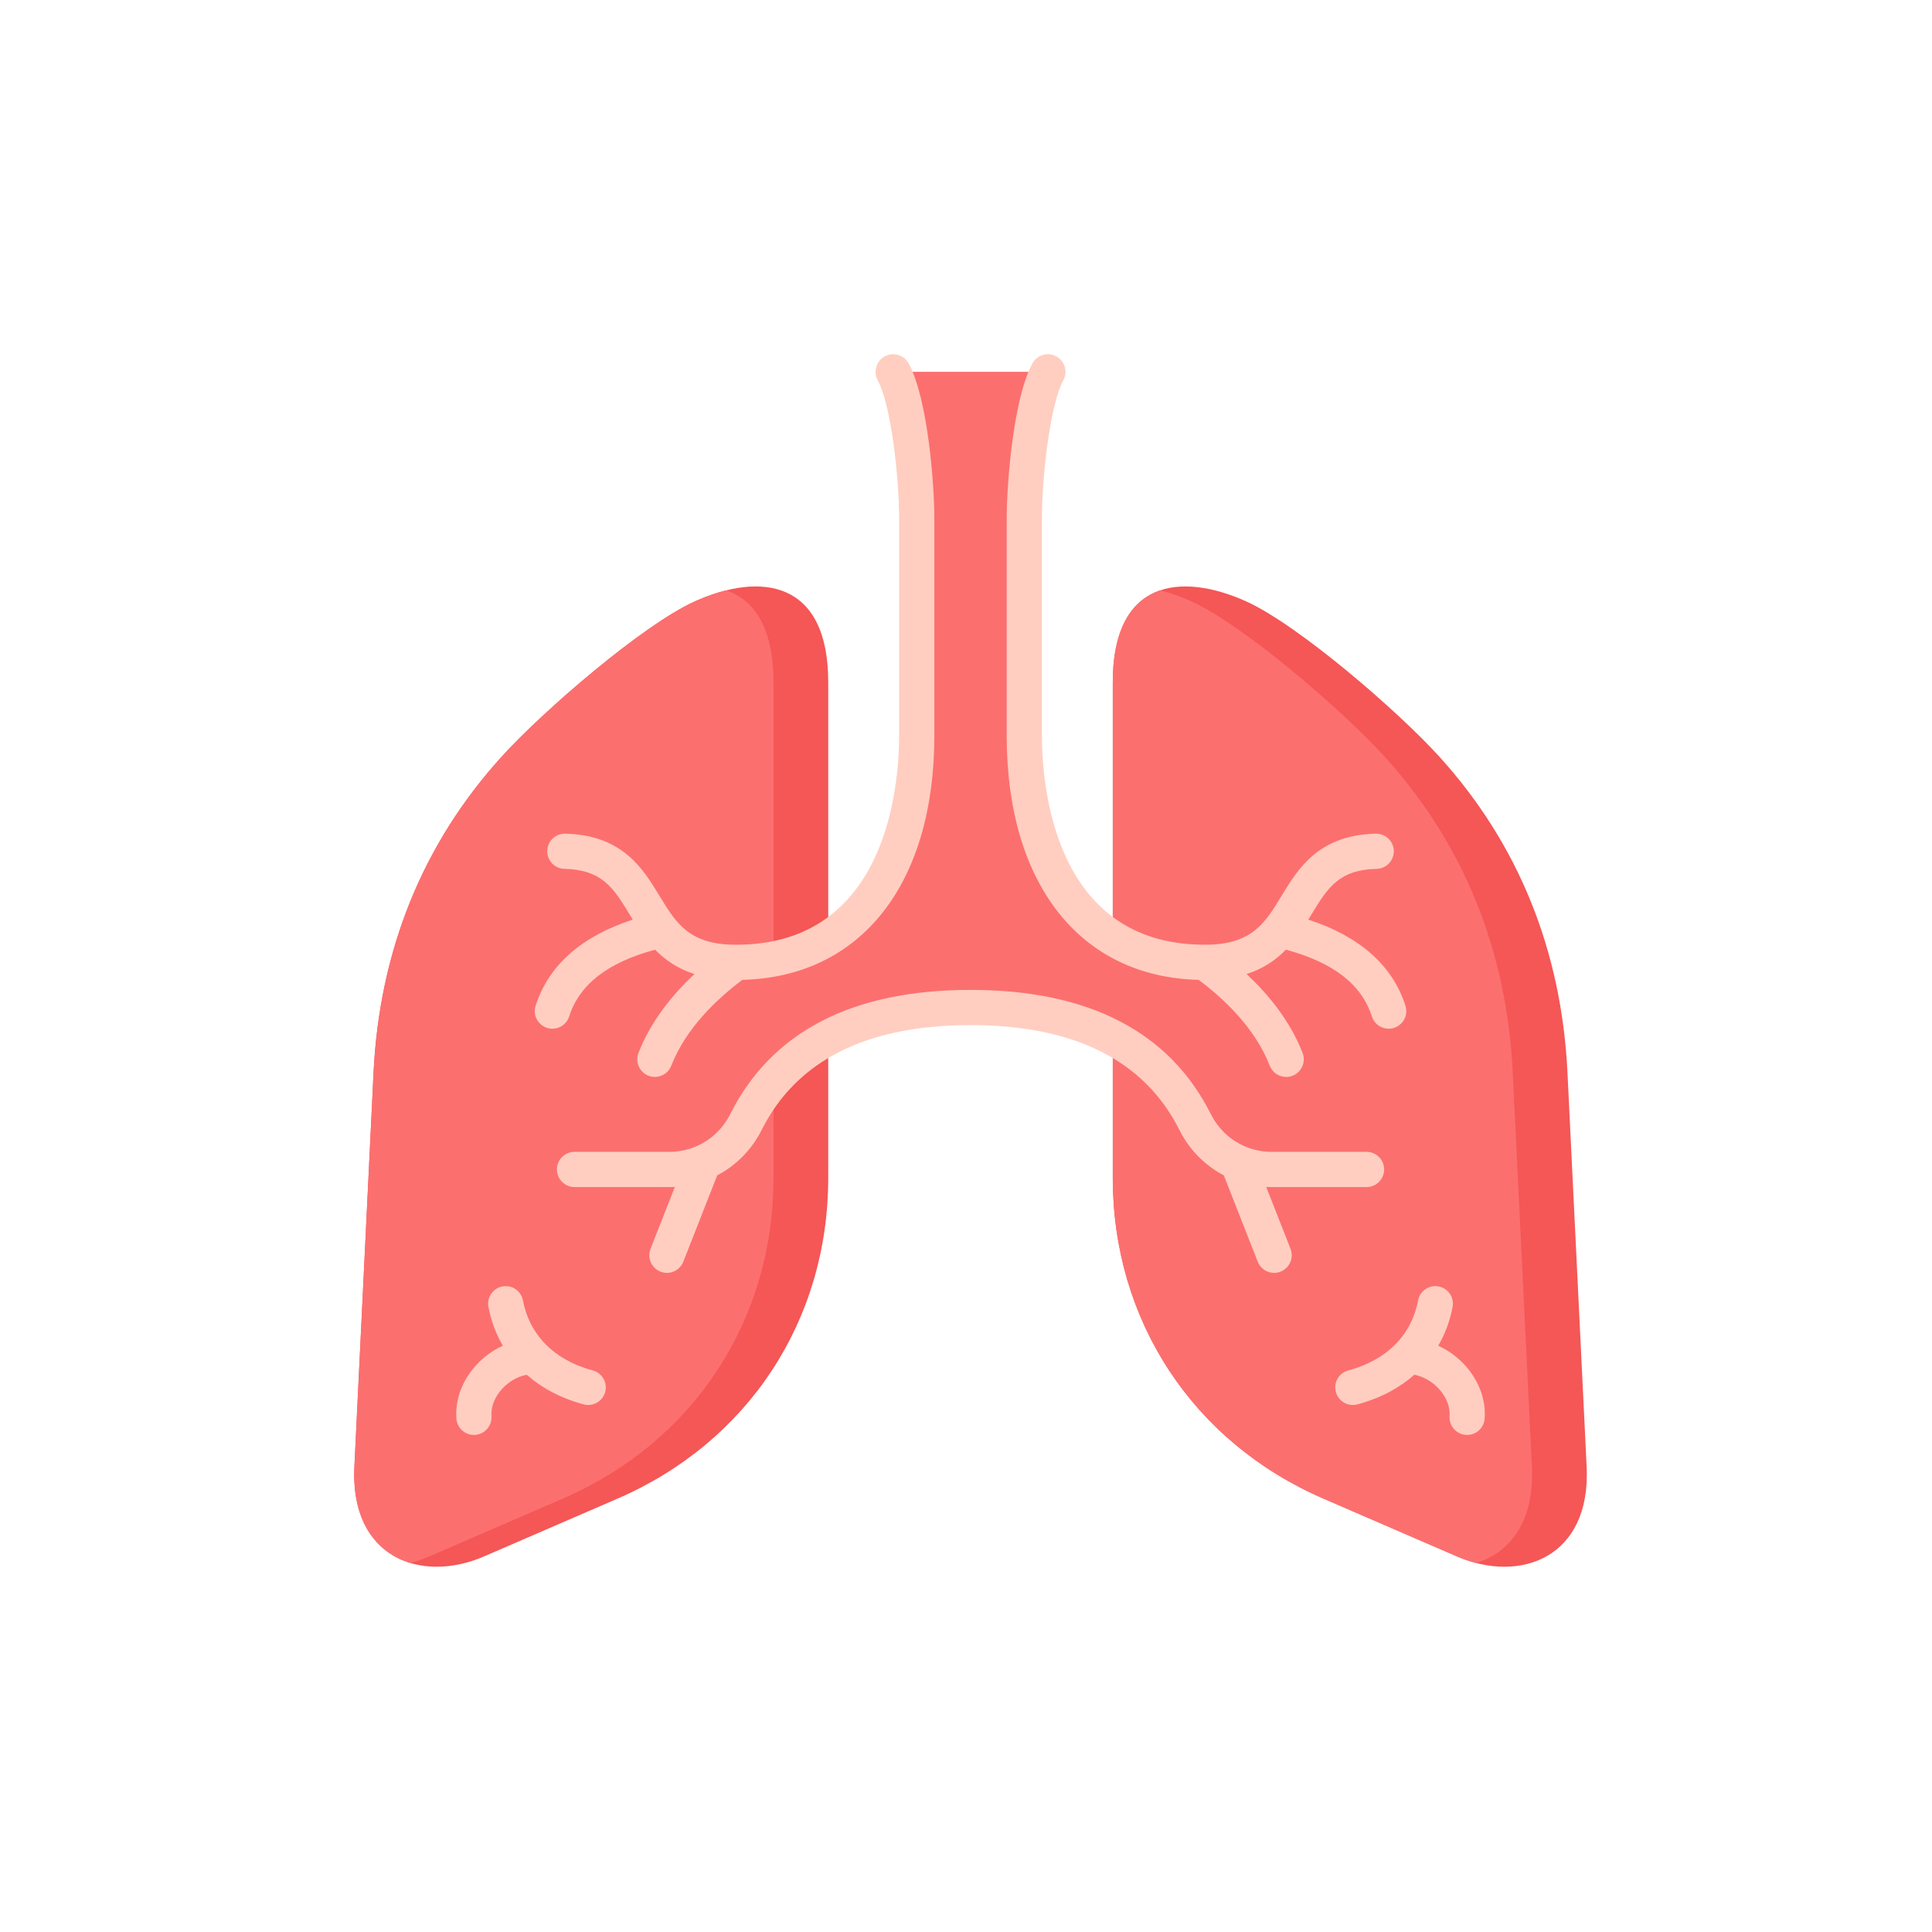
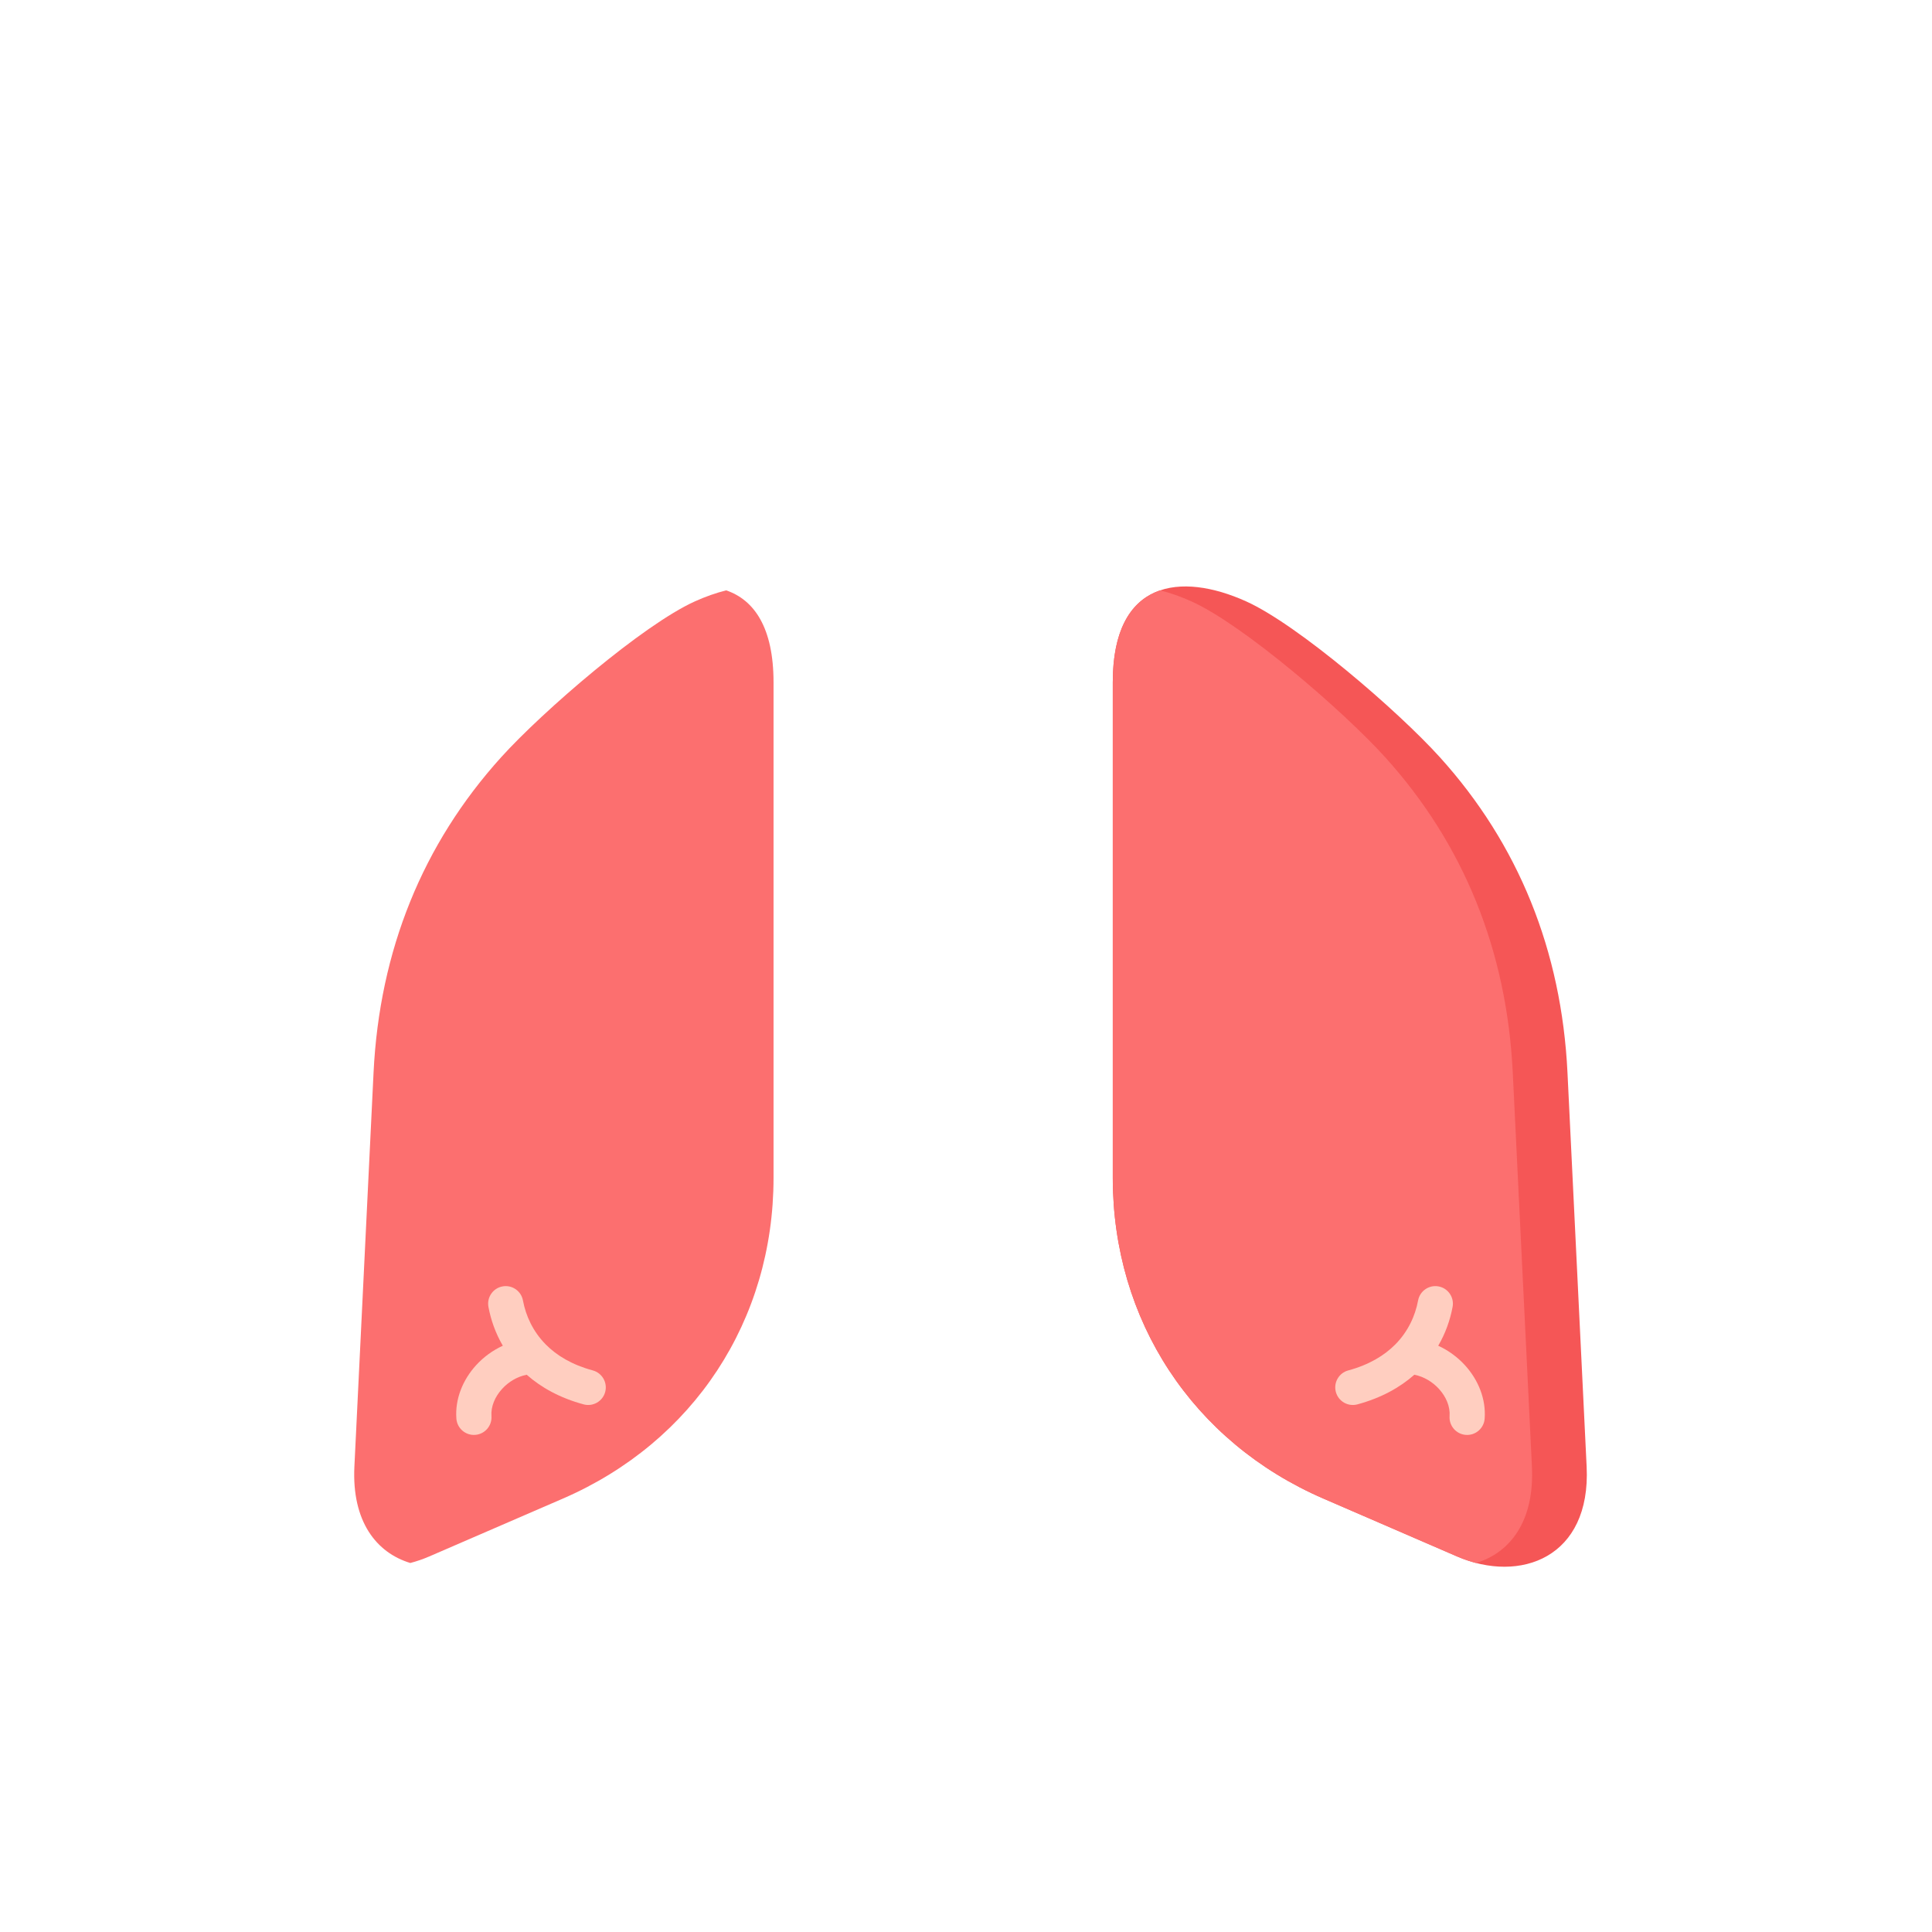
<svg xmlns="http://www.w3.org/2000/svg" width="120" height="120" viewBox="0 0 120 120" fill="none">
-   <path fill-rule="evenodd" clip-rule="evenodd" d="M51.444 73.156C51.444 82.004 46.478 89.567 38.358 93.082L30.068 96.671C26.132 98.375 21.738 96.743 22.012 91.096L23.202 66.622C23.571 59.036 26.253 52.426 31.127 47.034C33.726 44.159 39.938 38.805 43.161 37.352C47.215 35.526 51.444 36.01 51.444 42.378L51.444 73.156Z" fill="#F55656" />
  <path fill-rule="evenodd" clip-rule="evenodd" d="M25.484 97.08C23.379 96.445 21.847 94.501 22.012 91.096L23.202 66.622C23.571 59.036 26.253 52.426 31.127 47.034C33.726 44.159 39.938 38.805 43.161 37.353C43.81 37.06 44.464 36.827 45.104 36.668C46.842 37.259 48.046 38.981 48.046 42.378V73.156C48.046 82.004 43.079 89.567 34.959 93.082L26.669 96.671C26.277 96.841 25.88 96.977 25.484 97.08Z" fill="#FC6F6F" />
  <path fill-rule="evenodd" clip-rule="evenodd" d="M69.117 73.156C69.117 82.004 74.084 89.567 82.204 93.082L90.494 96.671C94.43 98.375 98.824 96.743 98.549 91.096L97.359 66.622C96.991 59.036 94.308 52.426 89.434 47.034C86.835 44.159 80.623 38.805 77.4 37.352C73.347 35.526 69.117 36.01 69.117 42.378V73.156Z" fill="#F55656" />
  <path fill-rule="evenodd" clip-rule="evenodd" d="M69.117 73.156C69.117 82.004 74.084 89.567 82.204 93.082L90.494 96.671C90.886 96.841 91.283 96.977 91.679 97.08C93.784 96.445 95.316 94.501 95.151 91.096L93.961 66.622C93.592 59.036 90.91 52.426 86.036 47.034C83.437 44.159 77.225 38.805 74.002 37.353C73.353 37.06 72.699 36.827 72.059 36.668C70.321 37.259 69.117 38.981 69.117 42.378V73.156H69.117Z" fill="#FC6F6F" />
  <path fill-rule="evenodd" clip-rule="evenodd" d="M88.08 80.777C88.188 80.185 88.756 79.792 89.349 79.901C89.941 80.01 90.333 80.578 90.224 81.17C90.072 81.99 89.782 82.813 89.331 83.586C89.964 83.875 90.531 84.294 90.99 84.796C91.817 85.702 92.305 86.894 92.215 88.111C92.173 88.713 91.651 89.166 91.049 89.124C90.447 89.081 89.994 88.559 90.036 87.957C90.08 87.361 89.817 86.751 89.375 86.266C88.975 85.828 88.437 85.503 87.848 85.387C86.947 86.183 85.782 86.831 84.309 87.229C83.726 87.385 83.128 87.039 82.972 86.456C82.816 85.873 83.162 85.274 83.745 85.119C85.028 84.772 85.984 84.196 86.67 83.5C87.457 82.702 87.901 81.736 88.079 80.777L88.08 80.777ZM30.337 81.17C30.229 80.578 30.621 80.01 31.213 79.901C31.805 79.792 32.374 80.184 32.482 80.777C32.661 81.736 33.105 82.701 33.891 83.5C34.577 84.196 35.533 84.772 36.816 85.118C37.399 85.274 37.745 85.873 37.59 86.456C37.434 87.038 36.835 87.385 36.252 87.229C34.78 86.831 33.615 86.183 32.714 85.387C32.125 85.503 31.587 85.828 31.187 86.266C30.745 86.75 30.482 87.36 30.526 87.957C30.568 88.558 30.114 89.081 29.513 89.123C28.911 89.166 28.389 88.712 28.346 88.111C28.257 86.893 28.745 85.702 29.572 84.796C30.031 84.293 30.598 83.874 31.231 83.586C30.78 82.812 30.49 81.989 30.337 81.17V81.17Z" fill="#FFCEC0" />
-   <path fill-rule="evenodd" clip-rule="evenodd" d="M65.085 23.094H55.477C56.497 24.965 56.94 29.919 56.94 32.197V45.695C56.94 53.437 53.488 59.771 45.747 59.771C43.259 59.783 41.977 58.899 41.063 57.76C40.862 57.811 40.514 57.9 40.41 57.928C37.098 58.825 35.065 60.45 34.309 62.801L35.684 72.636H41.575C43.651 72.636 45.456 71.436 46.33 69.693C48.972 64.424 54.23 62.577 60.281 62.577C66.332 62.577 71.59 64.424 74.232 69.693C75.106 71.435 76.91 72.636 78.986 72.636H84.878L86.253 62.801C85.497 60.45 83.463 58.825 80.152 57.928C80.047 57.9 79.7 57.811 79.499 57.76C78.585 58.899 77.303 59.783 74.815 59.771C67.074 59.771 63.622 53.437 63.622 45.695V32.197C63.622 29.919 64.064 24.965 65.085 23.094H65.085Z" fill="#FC6F6F" />
-   <path fill-rule="evenodd" clip-rule="evenodd" d="M79.138 79.061C78.702 79.061 78.289 78.798 78.12 78.367L76.015 73.004C74.847 72.393 73.875 71.422 73.254 70.183C71.088 65.864 66.723 63.671 60.281 63.671C53.84 63.671 49.475 65.864 47.308 70.183C46.687 71.422 45.715 72.393 44.547 73.004L42.442 78.367C42.221 78.929 41.587 79.206 41.024 78.985C40.462 78.763 40.185 78.129 40.406 77.566L41.916 73.722C41.803 73.728 41.69 73.731 41.576 73.731H35.684C35.081 73.731 34.591 73.241 34.591 72.637C34.591 72.033 35.081 71.543 35.684 71.543H41.576C42.142 71.543 42.688 71.432 43.19 71.224C43.232 71.202 43.276 71.184 43.32 71.168C44.184 70.776 44.906 70.093 45.353 69.204C47.921 64.081 52.944 61.484 60.281 61.484C67.619 61.484 72.642 64.081 75.21 69.204C75.657 70.093 76.378 70.776 77.243 71.168C77.287 71.183 77.331 71.202 77.373 71.224C77.875 71.432 78.421 71.543 78.987 71.543H84.878C85.482 71.543 85.972 72.034 85.972 72.637C85.972 73.24 85.482 73.731 84.878 73.731H78.987C78.873 73.731 78.76 73.728 78.647 73.722L80.157 77.566C80.377 78.129 80.1 78.763 79.538 78.985C79.407 79.037 79.272 79.061 79.139 79.061H79.138ZM79.887 66.89C79.449 66.89 79.036 66.626 78.867 66.193C77.958 63.857 76.019 62.032 74.451 60.86C67.087 60.68 62.528 54.904 62.528 45.696V32.198C62.528 30.099 62.93 24.761 64.125 22.571C64.415 22.04 65.079 21.844 65.609 22.134C66.139 22.424 66.335 23.089 66.045 23.618C65.221 25.129 64.715 29.633 64.715 32.198V45.696C64.715 48.74 65.444 58.67 74.804 58.678H74.86C77.756 58.678 78.569 57.34 79.596 55.651C80.621 53.962 81.896 51.862 85.453 51.781C86.054 51.772 86.558 52.245 86.572 52.849C86.585 53.453 86.107 53.954 85.503 53.966C83.144 54.021 82.44 55.181 81.465 56.785C81.398 56.894 81.331 57.007 81.262 57.118C84.461 58.165 86.489 59.96 87.295 62.466C87.48 63.041 87.163 63.657 86.588 63.843C86.013 64.027 85.397 63.712 85.212 63.136C84.572 61.144 82.823 59.785 79.872 58.986C79.258 59.615 78.482 60.162 77.428 60.501C78.787 61.771 80.134 63.416 80.906 65.399C81.125 65.963 80.846 66.596 80.284 66.817C80.153 66.866 80.019 66.89 79.887 66.89L79.887 66.89ZM40.675 66.89C40.544 66.89 40.409 66.867 40.279 66.817C39.716 66.596 39.437 65.964 39.656 65.4C40.428 63.417 41.774 61.771 43.134 60.501C42.08 60.162 41.304 59.615 40.689 58.987C37.739 59.786 35.99 61.144 35.35 63.137C35.165 63.712 34.549 64.027 33.974 63.843C33.399 63.657 33.083 63.041 33.268 62.466C34.074 59.96 36.101 58.165 39.3 57.118C39.231 57.007 39.164 56.894 39.097 56.785C38.122 55.181 37.418 54.021 35.059 53.966C34.455 53.954 33.977 53.453 33.99 52.849C34.004 52.245 34.5 51.768 35.109 51.781C38.666 51.862 39.941 53.962 40.967 55.651C41.994 57.34 42.806 58.678 45.697 58.678H45.76C55.119 58.665 55.846 48.74 55.846 45.696V32.198C55.846 29.633 55.341 25.129 54.516 23.618C54.227 23.088 54.422 22.424 54.953 22.134C55.483 21.844 56.147 22.04 56.437 22.571C57.632 24.761 58.034 30.099 58.034 32.198V45.696C58.034 54.902 53.477 60.677 46.111 60.86C44.543 62.032 42.604 63.857 41.695 66.193C41.526 66.626 41.113 66.89 40.675 66.89H40.675Z" fill="#FFCEC0" />
</svg>